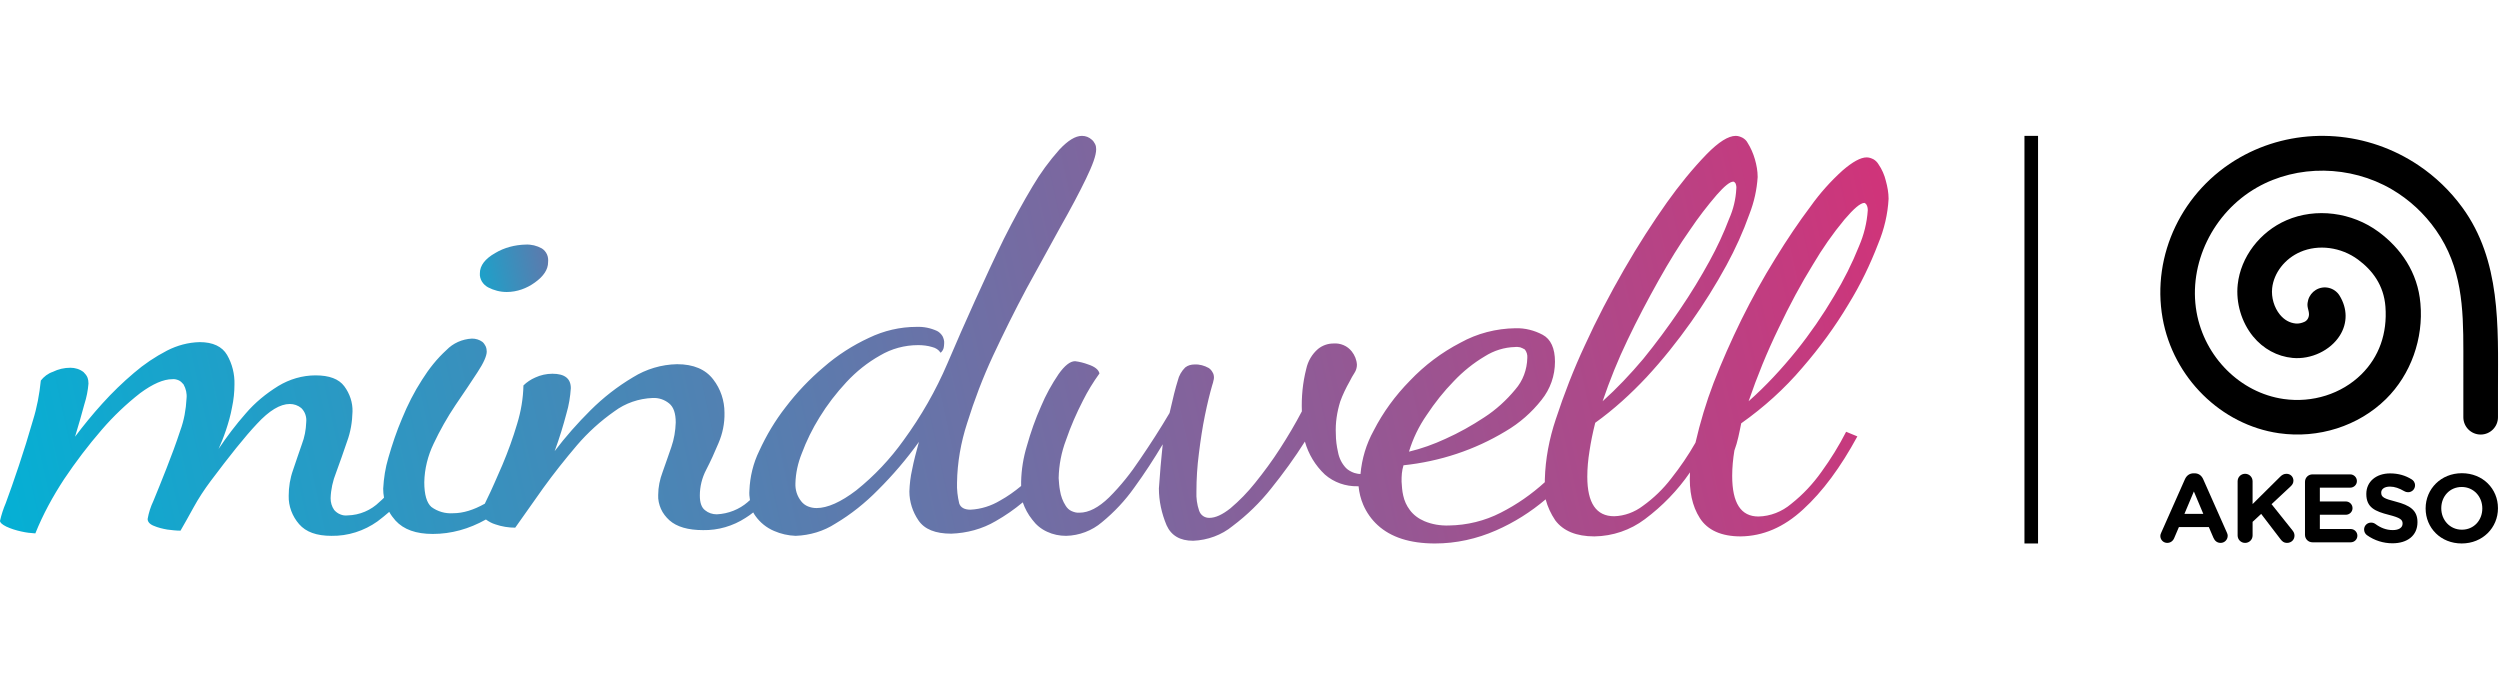
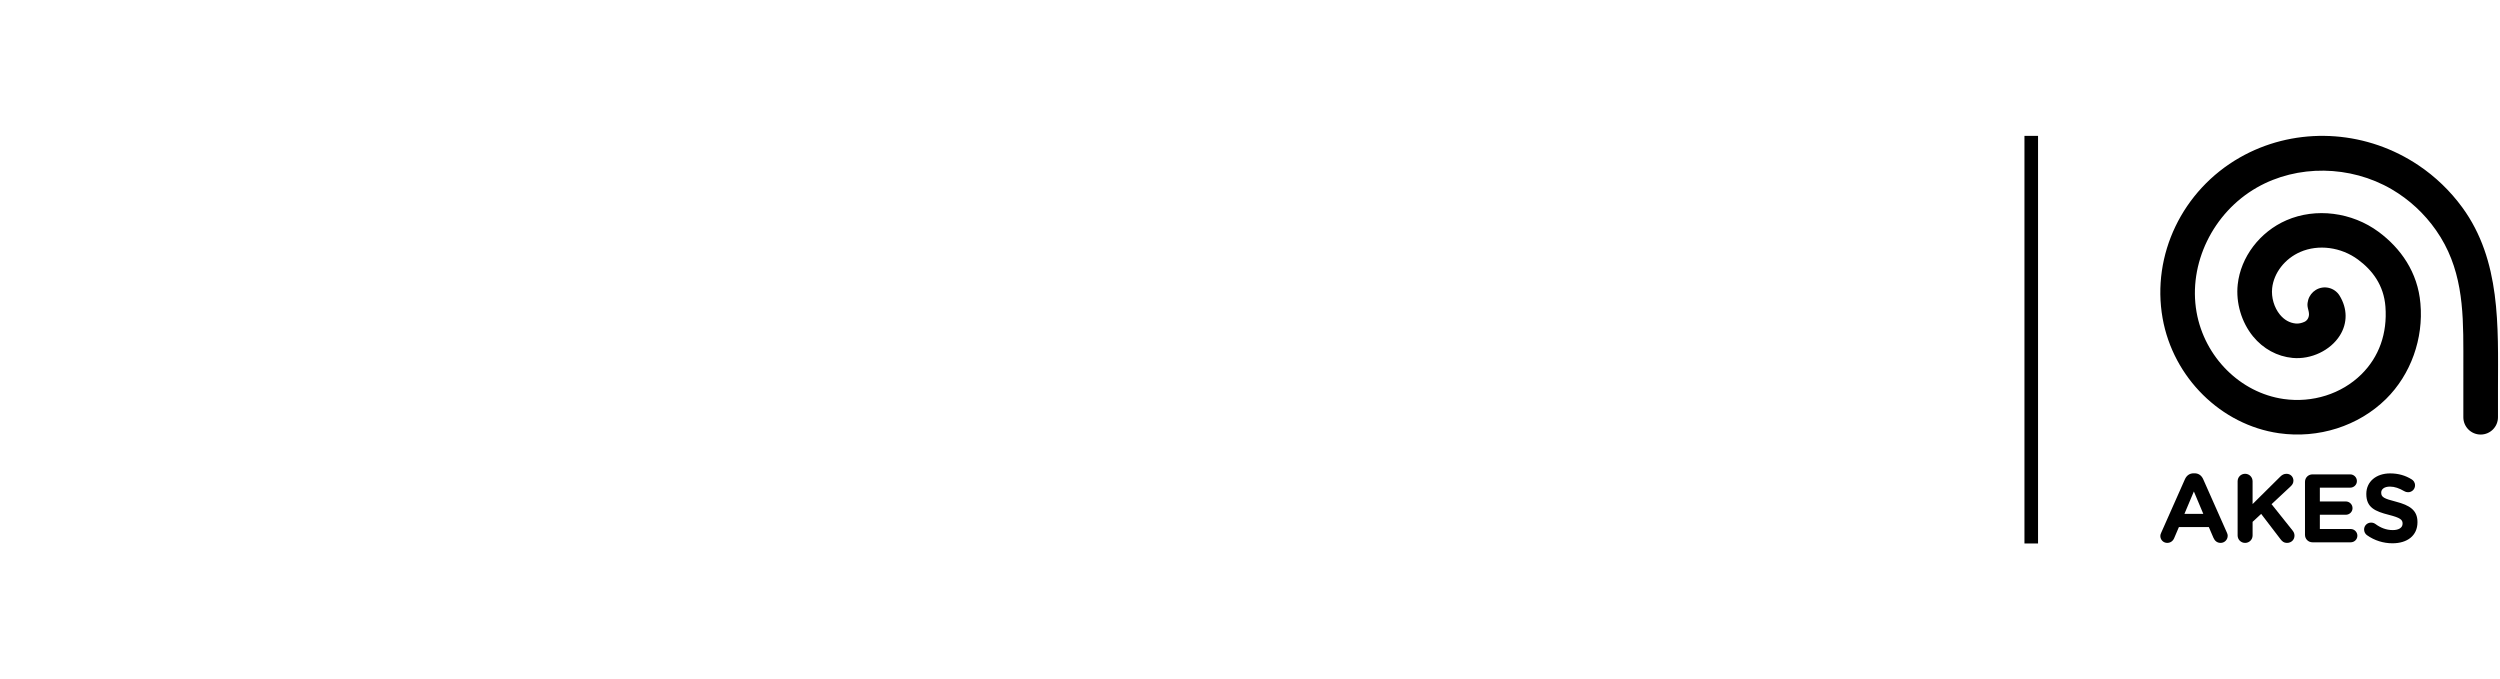
<svg xmlns="http://www.w3.org/2000/svg" width="184" height="50" viewBox="0 0 184 50" fill="none">
-   <path d="M35.924 21.15C36.348 21.37 36.811 21.491 37.295 21.491C38.041 21.491 38.767 21.23 39.371 20.789C40.017 20.328 40.339 19.826 40.339 19.305C40.359 19.104 40.339 18.904 40.258 18.723C40.178 18.543 40.037 18.382 39.876 18.282C39.513 18.082 39.109 17.981 38.686 18.001C37.9 18.021 37.114 18.222 36.448 18.623C35.702 19.044 35.319 19.546 35.319 20.107C35.299 20.328 35.36 20.528 35.461 20.709C35.581 20.909 35.743 21.049 35.924 21.15Z" fill="url(#paint0_linear_19264_26512)" />
-   <path d="M128.154 31.156C129.827 29.973 131.339 28.61 132.65 27.066C133.92 25.602 135.069 24.037 136.057 22.373C136.924 20.969 137.649 19.465 138.234 17.941C138.677 16.878 138.94 15.755 139 14.632C139 14.191 138.919 13.75 138.798 13.309C138.698 12.888 138.516 12.467 138.254 12.086C138.173 11.945 138.032 11.805 137.891 11.725C137.73 11.644 137.569 11.584 137.387 11.584C136.944 11.584 136.359 11.905 135.613 12.547C134.726 13.349 133.94 14.231 133.255 15.194C132.408 16.317 131.541 17.6 130.654 19.044C129.767 20.468 128.94 21.972 128.174 23.516C127.408 25.08 126.723 26.624 126.118 28.189C125.574 29.612 125.13 31.096 124.788 32.58C124.263 33.503 123.659 34.385 122.993 35.227C122.409 35.989 121.703 36.671 120.917 37.233C120.312 37.694 119.566 37.975 118.8 37.995C117.49 37.995 116.825 37.032 116.825 35.087C116.825 34.465 116.885 33.824 116.986 33.202C117.087 32.52 117.228 31.838 117.409 31.116C118.78 30.134 120.03 28.991 121.179 27.767C122.368 26.484 123.457 25.12 124.465 23.697C125.412 22.353 126.279 20.969 127.066 19.525C127.731 18.302 128.295 17.059 128.759 15.755C129.102 14.873 129.303 13.971 129.364 13.028C129.364 12.587 129.283 12.146 129.162 11.725C129.041 11.303 128.86 10.882 128.618 10.501C128.537 10.341 128.396 10.221 128.255 10.14C128.094 10.06 127.932 10 127.751 10C127.207 10 126.501 10.441 125.614 11.344C124.546 12.447 123.578 13.65 122.691 14.893C121.643 16.377 120.574 18.021 119.526 19.846C118.478 21.671 117.51 23.516 116.643 25.421C115.817 27.186 115.111 29.011 114.506 30.856C114.022 32.3 113.74 33.783 113.7 35.287C113.7 35.348 113.7 35.408 113.7 35.488C112.732 36.37 111.644 37.132 110.454 37.734C109.285 38.336 107.974 38.656 106.644 38.676C106.019 38.697 105.394 38.596 104.83 38.356C104.406 38.175 104.023 37.894 103.761 37.533C103.519 37.213 103.358 36.852 103.277 36.471C103.197 36.13 103.177 35.789 103.156 35.448C103.156 35.247 103.156 35.027 103.177 34.846C103.197 34.646 103.237 34.445 103.297 34.245C104.628 34.104 105.938 33.824 107.208 33.402C108.478 32.981 109.688 32.42 110.817 31.738C111.845 31.136 112.732 30.354 113.458 29.432C114.103 28.63 114.446 27.647 114.446 26.624C114.446 25.642 114.143 24.96 113.538 24.639C112.934 24.318 112.248 24.138 111.543 24.158C110.111 24.178 108.72 24.539 107.491 25.221C106.1 25.942 104.85 26.885 103.781 28.008C102.693 29.111 101.785 30.354 101.1 31.698C100.556 32.681 100.233 33.763 100.132 34.886C99.971 34.886 99.81 34.846 99.669 34.806C99.447 34.726 99.225 34.606 99.064 34.445C98.762 34.124 98.56 33.723 98.479 33.282C98.379 32.841 98.318 32.4 98.318 31.939C98.278 31.136 98.399 30.334 98.641 29.552C98.822 29.051 99.064 28.549 99.326 28.088C99.447 27.848 99.568 27.627 99.689 27.447C99.81 27.266 99.87 27.046 99.87 26.845C99.85 26.484 99.709 26.143 99.487 25.862C99.326 25.662 99.124 25.501 98.882 25.401C98.641 25.301 98.399 25.261 98.137 25.281C97.733 25.281 97.33 25.421 97.008 25.682C96.564 26.063 96.262 26.584 96.141 27.146C95.879 28.168 95.778 29.211 95.818 30.274C95.334 31.197 94.79 32.119 94.206 33.021C93.641 33.904 93.016 34.746 92.371 35.548C91.827 36.23 91.222 36.852 90.557 37.413C89.972 37.874 89.468 38.115 89.004 38.115C88.843 38.115 88.682 38.075 88.541 37.975C88.4 37.874 88.319 37.754 88.258 37.594C88.097 37.132 88.037 36.651 88.057 36.19C88.057 35.247 88.117 34.305 88.238 33.382C88.359 32.4 88.5 31.457 88.682 30.575C88.863 29.692 89.045 28.951 89.226 28.329C89.266 28.229 89.287 28.128 89.307 28.028C89.327 27.948 89.347 27.888 89.347 27.808C89.347 27.667 89.327 27.527 89.246 27.406C89.186 27.286 89.085 27.166 88.964 27.086C88.641 26.905 88.279 26.805 87.916 26.825C87.674 26.825 87.432 26.885 87.23 27.046C86.968 27.306 86.767 27.647 86.686 28.008C86.525 28.509 86.323 29.311 86.081 30.394C85.396 31.558 84.67 32.681 83.904 33.803C83.239 34.806 82.493 35.749 81.626 36.611C80.86 37.353 80.134 37.734 79.449 37.734C79.247 37.754 79.046 37.694 78.864 37.614C78.683 37.533 78.542 37.393 78.441 37.233C78.219 36.892 78.078 36.511 78.017 36.11C77.957 35.809 77.937 35.488 77.917 35.187C77.937 34.225 78.118 33.282 78.461 32.38C78.804 31.377 79.227 30.414 79.711 29.472C80.053 28.79 80.457 28.128 80.92 27.487C80.86 27.206 80.578 26.985 80.094 26.825C79.771 26.704 79.449 26.624 79.126 26.584C78.763 26.584 78.36 26.905 77.917 27.527C77.413 28.269 76.969 29.071 76.626 29.893C76.203 30.836 75.86 31.818 75.578 32.821C75.316 33.683 75.175 34.566 75.155 35.448C75.155 35.548 75.155 35.668 75.155 35.769C74.671 36.17 74.167 36.531 73.623 36.832C72.957 37.233 72.212 37.473 71.425 37.513C70.982 37.513 70.7 37.353 70.599 37.052C70.478 36.551 70.417 36.029 70.437 35.528C70.458 34.044 70.72 32.56 71.183 31.136C71.707 29.452 72.332 27.808 73.078 26.203C73.865 24.519 74.691 22.854 75.558 21.23C76.445 19.606 77.272 18.102 78.038 16.718C78.824 15.334 79.449 14.151 79.933 13.148C80.416 12.146 80.678 11.444 80.678 10.983C80.678 10.842 80.658 10.722 80.598 10.602C80.537 10.481 80.457 10.361 80.356 10.281C80.154 10.1 79.912 10 79.63 10C79.146 10 78.602 10.341 77.977 11.003C77.231 11.845 76.566 12.747 76.001 13.71C75.316 14.853 74.61 16.136 73.885 17.58C73.179 19.024 72.474 20.548 71.768 22.112C71.062 23.677 70.377 25.221 69.732 26.745C68.885 28.73 67.796 30.635 66.506 32.4C65.519 33.783 64.349 35.027 63.019 36.09C61.89 36.952 60.902 37.393 60.096 37.393C59.874 37.393 59.672 37.353 59.471 37.273C59.269 37.193 59.088 37.052 58.967 36.892C58.664 36.511 58.523 36.05 58.543 35.568C58.563 34.826 58.725 34.084 59.007 33.382C59.35 32.46 59.793 31.558 60.317 30.715C60.882 29.793 61.547 28.93 62.293 28.128C63.019 27.346 63.845 26.684 64.773 26.163C65.619 25.662 66.587 25.401 67.575 25.401C67.918 25.401 68.28 25.441 68.603 25.541C68.865 25.602 69.087 25.742 69.228 25.963C69.329 25.882 69.409 25.762 69.45 25.622C69.47 25.521 69.49 25.401 69.49 25.281C69.51 25.1 69.45 24.9 69.369 24.739C69.268 24.579 69.127 24.439 68.966 24.358C68.482 24.138 67.978 24.037 67.454 24.058C66.244 24.058 65.055 24.338 63.966 24.86C62.757 25.421 61.628 26.143 60.62 27.025C59.571 27.908 58.644 28.89 57.818 29.973C57.051 30.956 56.406 32.039 55.882 33.182C55.439 34.084 55.197 35.087 55.157 36.09C55.136 36.33 55.157 36.571 55.197 36.812C55.136 36.852 55.096 36.892 55.035 36.952C54.411 37.493 53.604 37.814 52.758 37.854C52.435 37.854 52.133 37.754 51.891 37.553C51.629 37.353 51.508 36.992 51.508 36.471C51.508 35.809 51.669 35.167 51.971 34.586C52.294 33.964 52.596 33.302 52.879 32.62C53.181 31.919 53.342 31.156 53.322 30.374C53.322 29.492 53.04 28.63 52.495 27.928C51.931 27.186 51.044 26.805 49.834 26.805C48.685 26.825 47.556 27.166 46.589 27.767C45.44 28.449 44.391 29.271 43.464 30.194C42.517 31.136 41.629 32.139 40.823 33.202C41.186 32.219 41.468 31.277 41.69 30.434C41.871 29.833 41.972 29.191 42.013 28.57C42.013 27.868 41.569 27.507 40.662 27.507C40.218 27.507 39.775 27.607 39.392 27.787C39.069 27.928 38.767 28.128 38.525 28.369C38.505 29.332 38.343 30.274 38.061 31.197C37.759 32.219 37.396 33.222 36.973 34.225C36.549 35.187 36.206 36.009 35.864 36.691C35.803 36.812 35.743 36.952 35.682 37.072C34.856 37.533 34.09 37.774 33.344 37.774C32.779 37.814 32.215 37.654 31.751 37.313C31.409 37.012 31.227 36.41 31.227 35.488C31.247 34.505 31.489 33.543 31.913 32.66C32.376 31.678 32.92 30.715 33.525 29.813C34.15 28.91 34.674 28.108 35.138 27.406C35.602 26.705 35.824 26.183 35.824 25.882C35.824 25.742 35.803 25.622 35.743 25.481C35.682 25.361 35.602 25.241 35.501 25.16C35.279 25 35.017 24.92 34.735 24.92C34.009 24.96 33.344 25.261 32.86 25.762C32.154 26.404 31.57 27.146 31.066 27.948C30.481 28.85 29.997 29.813 29.594 30.796C29.191 31.738 28.869 32.7 28.586 33.683C28.364 34.425 28.244 35.187 28.203 35.969C28.203 36.19 28.223 36.41 28.264 36.631C28.163 36.731 28.062 36.832 27.941 36.932C27.316 37.553 26.47 37.914 25.582 37.934C25.401 37.955 25.22 37.934 25.038 37.854C24.877 37.794 24.716 37.674 24.595 37.533C24.413 37.273 24.333 36.972 24.333 36.671C24.353 36.029 24.494 35.388 24.736 34.786C24.998 34.044 25.28 33.302 25.542 32.5C25.804 31.798 25.925 31.056 25.945 30.294C25.965 29.632 25.744 28.971 25.34 28.429C24.937 27.888 24.232 27.627 23.224 27.627C22.256 27.627 21.309 27.908 20.482 28.409C19.575 28.971 18.768 29.632 18.083 30.434C17.357 31.257 16.692 32.139 16.087 33.041C16.269 32.64 16.45 32.199 16.632 31.658C16.813 31.116 16.974 30.555 17.075 29.993C17.196 29.432 17.257 28.85 17.257 28.289C17.277 27.547 17.095 26.785 16.712 26.123C16.349 25.501 15.664 25.18 14.696 25.18C13.85 25.201 13.043 25.421 12.297 25.802C11.41 26.263 10.604 26.805 9.858 27.447C9.031 28.148 8.265 28.89 7.54 29.692C6.794 30.515 6.128 31.337 5.524 32.139C5.786 31.257 6.028 30.454 6.209 29.753C6.37 29.251 6.471 28.75 6.512 28.229C6.512 28.068 6.491 27.928 6.431 27.767C6.37 27.627 6.27 27.507 6.149 27.386C5.866 27.166 5.524 27.066 5.181 27.066C4.737 27.066 4.294 27.166 3.891 27.366C3.528 27.487 3.226 27.727 3.004 28.008C2.903 29.011 2.722 29.993 2.419 30.956C2.097 32.079 1.754 33.182 1.391 34.265C1.028 35.348 0.706 36.27 0.423 37.032C0.242 37.453 0.101 37.894 0 38.336C0 38.456 0.141 38.596 0.464 38.757C0.806 38.917 1.189 39.037 1.572 39.118C1.915 39.198 2.258 39.238 2.601 39.258C3.165 37.854 3.891 36.531 4.717 35.267C5.564 34.004 6.491 32.781 7.499 31.618C8.346 30.635 9.294 29.733 10.322 28.93C11.249 28.249 12.035 27.908 12.68 27.908C12.842 27.888 13.003 27.928 13.144 27.988C13.285 28.048 13.406 28.168 13.507 28.289C13.688 28.61 13.769 28.971 13.729 29.332C13.688 30.134 13.547 30.936 13.265 31.698C12.963 32.62 12.62 33.543 12.257 34.465C11.894 35.388 11.572 36.19 11.289 36.872C11.088 37.293 10.947 37.734 10.866 38.195C10.866 38.396 11.007 38.576 11.309 38.697C11.632 38.837 11.975 38.917 12.318 38.977C12.64 39.017 12.963 39.057 13.285 39.057C13.567 38.556 13.91 37.975 14.253 37.333C14.616 36.671 15.039 36.029 15.503 35.408C16.873 33.583 18.003 32.159 18.91 31.197C19.817 30.214 20.623 29.733 21.329 29.733C21.631 29.733 21.934 29.833 22.175 30.033C22.317 30.174 22.417 30.334 22.478 30.515C22.538 30.695 22.558 30.876 22.538 31.076C22.518 31.638 22.417 32.179 22.216 32.7C21.994 33.322 21.793 33.944 21.571 34.586C21.349 35.207 21.248 35.849 21.248 36.491C21.228 37.253 21.51 37.995 22.014 38.576C22.518 39.158 23.304 39.438 24.393 39.438C25.603 39.459 26.792 39.078 27.78 38.376C28.082 38.155 28.364 37.914 28.647 37.674C28.768 37.894 28.929 38.115 29.11 38.316C29.715 38.977 30.622 39.298 31.852 39.298C33.203 39.298 34.513 38.937 35.763 38.235C35.985 38.396 36.206 38.516 36.469 38.596C36.932 38.757 37.436 38.837 37.92 38.837C38.525 37.975 39.21 37.012 39.976 35.929C40.742 34.866 41.589 33.803 42.456 32.781C43.262 31.838 44.19 30.996 45.218 30.274C46.024 29.672 47.012 29.331 48.04 29.291C48.484 29.271 48.907 29.412 49.25 29.692C49.572 29.953 49.734 30.414 49.734 31.096C49.713 31.718 49.613 32.319 49.411 32.901C49.189 33.523 48.988 34.144 48.766 34.746C48.564 35.287 48.443 35.849 48.443 36.431C48.423 36.771 48.504 37.132 48.645 37.453C48.786 37.774 49.008 38.055 49.27 38.295C49.814 38.777 50.641 39.017 51.749 39.017C52.858 39.037 53.947 38.717 54.874 38.115C55.076 37.995 55.257 37.854 55.439 37.714C55.479 37.794 55.539 37.894 55.6 37.975C55.943 38.456 56.406 38.837 56.971 39.078C57.475 39.298 58.019 39.419 58.563 39.438C59.612 39.398 60.62 39.098 61.487 38.536C62.636 37.854 63.684 37.012 64.611 36.069C65.72 34.967 66.728 33.783 67.635 32.52C67.434 33.262 67.252 33.924 67.131 34.566C67.01 35.087 66.95 35.628 66.93 36.17C66.93 36.932 67.172 37.674 67.595 38.295C68.038 38.957 68.845 39.278 70.014 39.278C71.163 39.238 72.292 38.937 73.28 38.356C73.986 37.955 74.651 37.493 75.276 36.972C75.437 37.433 75.659 37.854 75.981 38.255C76.263 38.636 76.626 38.937 77.07 39.138C77.493 39.338 77.977 39.438 78.461 39.438C79.429 39.419 80.376 39.057 81.102 38.436C82.009 37.694 82.815 36.832 83.481 35.889C84.227 34.866 84.932 33.783 85.577 32.7C85.517 33.222 85.476 33.783 85.416 34.365C85.376 34.947 85.335 35.488 85.295 35.949C85.295 36.872 85.497 37.794 85.859 38.656C86.202 39.418 86.847 39.8 87.815 39.8C88.883 39.759 89.912 39.378 90.718 38.717C91.786 37.914 92.734 36.992 93.56 35.949C94.447 34.846 95.294 33.683 96.04 32.5C96.302 33.422 96.806 34.265 97.512 34.926C98.177 35.508 99.044 35.809 99.931 35.789C99.951 35.789 99.971 35.789 99.991 35.789C100.032 36.25 100.153 36.731 100.334 37.152C100.576 37.714 100.939 38.235 101.402 38.656C102.37 39.539 103.761 40 105.616 40C107.168 40 108.7 39.659 110.111 39.037C111.442 38.456 112.672 37.674 113.76 36.751C113.901 37.293 114.143 37.814 114.466 38.295C115.05 39.078 116.018 39.479 117.349 39.479C118.699 39.459 119.99 39.017 121.058 38.215C122.348 37.253 123.477 36.09 124.384 34.766C124.304 36.13 124.546 37.253 125.11 38.135C125.675 39.017 126.683 39.479 128.114 39.479C129.747 39.459 131.279 38.817 132.71 37.493C134.142 36.19 135.472 34.385 136.702 32.119L135.875 31.778C135.351 32.801 134.746 33.783 134.061 34.726C133.436 35.608 132.69 36.41 131.823 37.092C131.158 37.654 130.311 37.995 129.424 38.015C128.134 38.015 127.489 37.032 127.489 35.027C127.489 34.405 127.549 33.783 127.65 33.162C127.892 32.52 128.013 31.838 128.154 31.156ZM128.698 29.532C129.323 27.707 130.049 25.922 130.896 24.178C131.722 22.433 132.569 20.869 133.436 19.465C134.121 18.302 134.887 17.199 135.754 16.156C136.44 15.354 136.924 14.933 137.226 14.933C137.246 14.933 137.307 14.973 137.367 15.053C137.448 15.194 137.468 15.334 137.468 15.475C137.407 16.397 137.186 17.279 136.823 18.122C136.319 19.385 135.694 20.628 134.988 21.791C134.162 23.195 133.234 24.539 132.206 25.822C131.118 27.166 129.969 28.409 128.698 29.532ZM117.953 29.532C118.478 27.988 119.082 26.484 119.788 25.02C120.514 23.496 121.28 22.052 122.066 20.648C122.852 19.245 123.618 18.001 124.384 16.918C124.989 16.016 125.654 15.154 126.36 14.332C126.924 13.69 127.328 13.369 127.57 13.369C127.63 13.369 127.67 13.409 127.731 13.489C127.791 13.63 127.811 13.77 127.791 13.91C127.751 14.672 127.57 15.414 127.267 16.096C126.864 17.159 126.38 18.202 125.816 19.225C125.191 20.368 124.465 21.571 123.618 22.814C122.772 24.058 121.885 25.261 120.937 26.424C119.99 27.547 119.002 28.59 117.953 29.532ZM105.011 30.535C105.596 29.652 106.261 28.81 107.007 28.048C107.672 27.346 108.438 26.725 109.285 26.223C109.95 25.802 110.716 25.561 111.502 25.541C111.623 25.521 111.764 25.541 111.885 25.561C112.006 25.602 112.127 25.662 112.228 25.722C112.369 25.902 112.43 26.123 112.41 26.344C112.389 27.206 112.087 28.028 111.523 28.67C110.877 29.452 110.111 30.154 109.245 30.715C108.337 31.317 107.37 31.858 106.382 32.3C105.515 32.7 104.628 33.021 103.701 33.242C103.983 32.3 104.426 31.377 105.011 30.535Z" fill="url(#paint1_linear_19264_26512)" />
  <line x1="149.5" y1="10" x2="149.5" y2="40" stroke="black" />
  <path d="M181.228 15.271C180.341 14.055 179.242 12.997 177.991 12.159C177.769 12.011 177.543 11.869 177.313 11.735C173.436 9.473 168.662 9.419 164.85 11.594C160.624 14.005 158.343 18.756 159.167 23.418C159.941 27.791 163.468 31.273 167.73 31.885C170.635 32.302 173.584 31.361 175.607 29.369C177.447 27.556 178.376 24.905 178.143 22.337C177.952 20.034 176.681 18.26 175.066 17.065C173.099 15.61 170.437 15.274 168.283 16.211C166.32 17.064 164.913 18.92 164.696 20.939C164.551 22.29 164.973 23.718 165.824 24.759C166.571 25.673 167.604 26.236 168.733 26.343C170.093 26.473 171.525 25.793 172.215 24.689C172.785 23.778 172.777 22.71 172.193 21.76C171.825 21.162 171.041 20.974 170.441 21.341C170.173 21.506 169.972 21.768 169.884 22.07C169.842 22.215 169.818 22.38 169.834 22.53C169.855 22.728 169.939 22.913 169.942 23.115C169.945 23.357 169.827 23.591 169.599 23.691C169.403 23.779 169.178 23.831 168.974 23.812C168.516 23.768 168.12 23.546 167.798 23.152C167.375 22.633 167.157 21.89 167.23 21.211C167.351 20.085 168.164 19.038 169.303 18.543C170.637 17.963 172.306 18.184 173.554 19.108C174.606 19.886 175.45 20.99 175.568 22.571C175.716 24.544 175.097 26.272 173.792 27.558C172.333 28.994 170.196 29.67 168.074 29.366C164.886 28.91 162.252 26.281 161.667 22.975C161.039 19.424 162.866 15.652 166.109 13.802C169.087 12.103 172.979 12.152 176.025 13.929C177.319 14.684 178.437 15.721 179.294 16.948C181.194 19.667 181.305 22.642 181.303 25.826C181.302 26.637 181.302 27.771 181.302 28.583V30.707C181.302 30.708 181.302 30.709 181.302 30.71C181.302 31.413 181.872 31.983 182.577 31.983C183.28 31.983 183.851 31.413 183.851 30.71C183.851 30.709 183.851 30.708 183.851 30.707V28.583C183.858 24.028 184.074 19.168 181.228 15.271Z" fill="black" />
  <path d="M162.163 37.821L161.469 36.171L160.774 37.821H162.163ZM159.065 39.207L160.811 35.271C160.932 34.999 161.154 34.835 161.455 34.835H161.519C161.819 34.835 162.035 34.999 162.156 35.271L163.902 39.207C163.938 39.285 163.959 39.357 163.959 39.428C163.959 39.721 163.73 39.957 163.437 39.957C163.179 39.957 163.007 39.807 162.907 39.578L162.57 38.793H160.367L160.016 39.614C159.923 39.828 159.737 39.957 159.508 39.957C159.222 39.957 159 39.729 159 39.443C159 39.364 159.028 39.286 159.065 39.207Z" fill="black" />
  <path d="M164.689 35.421C164.689 35.114 164.932 34.871 165.24 34.871C165.547 34.871 165.79 35.114 165.79 35.421V37.1L167.823 35.086C167.959 34.95 168.095 34.872 168.288 34.872C168.595 34.872 168.796 35.108 168.796 35.379C168.796 35.55 168.717 35.679 168.595 35.793L167.186 37.107L168.725 39.036C168.811 39.144 168.875 39.258 168.875 39.422C168.875 39.729 168.639 39.958 168.317 39.958C168.102 39.958 167.973 39.85 167.852 39.694L166.421 37.822L165.791 38.408V39.408C165.791 39.715 165.548 39.958 165.24 39.958C164.933 39.958 164.689 39.715 164.689 39.408V35.421H164.689Z" fill="black" />
  <path d="M169.647 39.364V35.464C169.647 35.157 169.89 34.914 170.198 34.914H172.974C173.246 34.914 173.468 35.135 173.468 35.407C173.468 35.678 173.246 35.892 172.974 35.892H170.741V36.907H172.652C172.924 36.907 173.146 37.128 173.146 37.4C173.146 37.671 172.924 37.886 172.652 37.886H170.741V38.935H173.01C173.282 38.935 173.503 39.157 173.503 39.428C173.503 39.7 173.282 39.914 173.01 39.914H170.198C169.89 39.914 169.647 39.671 169.647 39.364Z" fill="black" />
  <path d="M174.205 39.386C174.083 39.3 173.997 39.142 173.997 38.971C173.997 38.685 174.226 38.464 174.512 38.464C174.656 38.464 174.756 38.514 174.827 38.564C175.207 38.843 175.622 39.014 176.108 39.014C176.559 39.014 176.83 38.835 176.83 38.542V38.528C176.83 38.25 176.659 38.107 175.822 37.893C174.813 37.636 174.161 37.357 174.161 36.364V36.349C174.161 35.442 174.891 34.842 175.915 34.842C176.523 34.842 177.052 34.999 177.503 35.285C177.625 35.357 177.747 35.506 177.747 35.721C177.747 36.007 177.518 36.228 177.232 36.228C177.124 36.228 177.038 36.2 176.952 36.15C176.588 35.936 176.244 35.814 175.901 35.814C175.478 35.814 175.257 36.007 175.257 36.25V36.264C175.257 36.593 175.471 36.7 176.337 36.922C177.354 37.186 177.926 37.55 177.926 38.422V38.436C177.926 39.429 177.168 39.986 176.087 39.986C175.428 39.986 174.763 39.786 174.205 39.386Z" fill="black" />
-   <path d="M182.698 37.428V37.414C182.698 36.557 182.069 35.842 181.181 35.842C180.294 35.842 179.678 36.542 179.678 37.399V37.413C179.678 38.27 180.308 38.985 181.195 38.985C182.083 38.986 182.698 38.285 182.698 37.428ZM178.526 37.428V37.414C178.526 35.992 179.65 34.828 181.195 34.828C182.741 34.828 183.85 35.978 183.85 37.399V37.413C183.85 38.835 182.726 39.999 181.181 39.999C179.635 40 178.526 38.85 178.526 37.428Z" fill="black" />
  <defs>
    <linearGradient id="paint0_linear_19264_26512" x1="33.174" y1="20.736" x2="49.28" y2="17.349" gradientUnits="userSpaceOnUse">
      <stop stop-color="#01B2D6" />
      <stop offset="1" stop-color="#D13379" />
    </linearGradient>
    <linearGradient id="paint1_linear_19264_26512" x1="-0.343" y1="47.408" x2="140.126" y2="16.647" gradientUnits="userSpaceOnUse">
      <stop stop-color="#01B2D6" />
      <stop offset="1" stop-color="#D13379" />
    </linearGradient>
  </defs>
</svg>